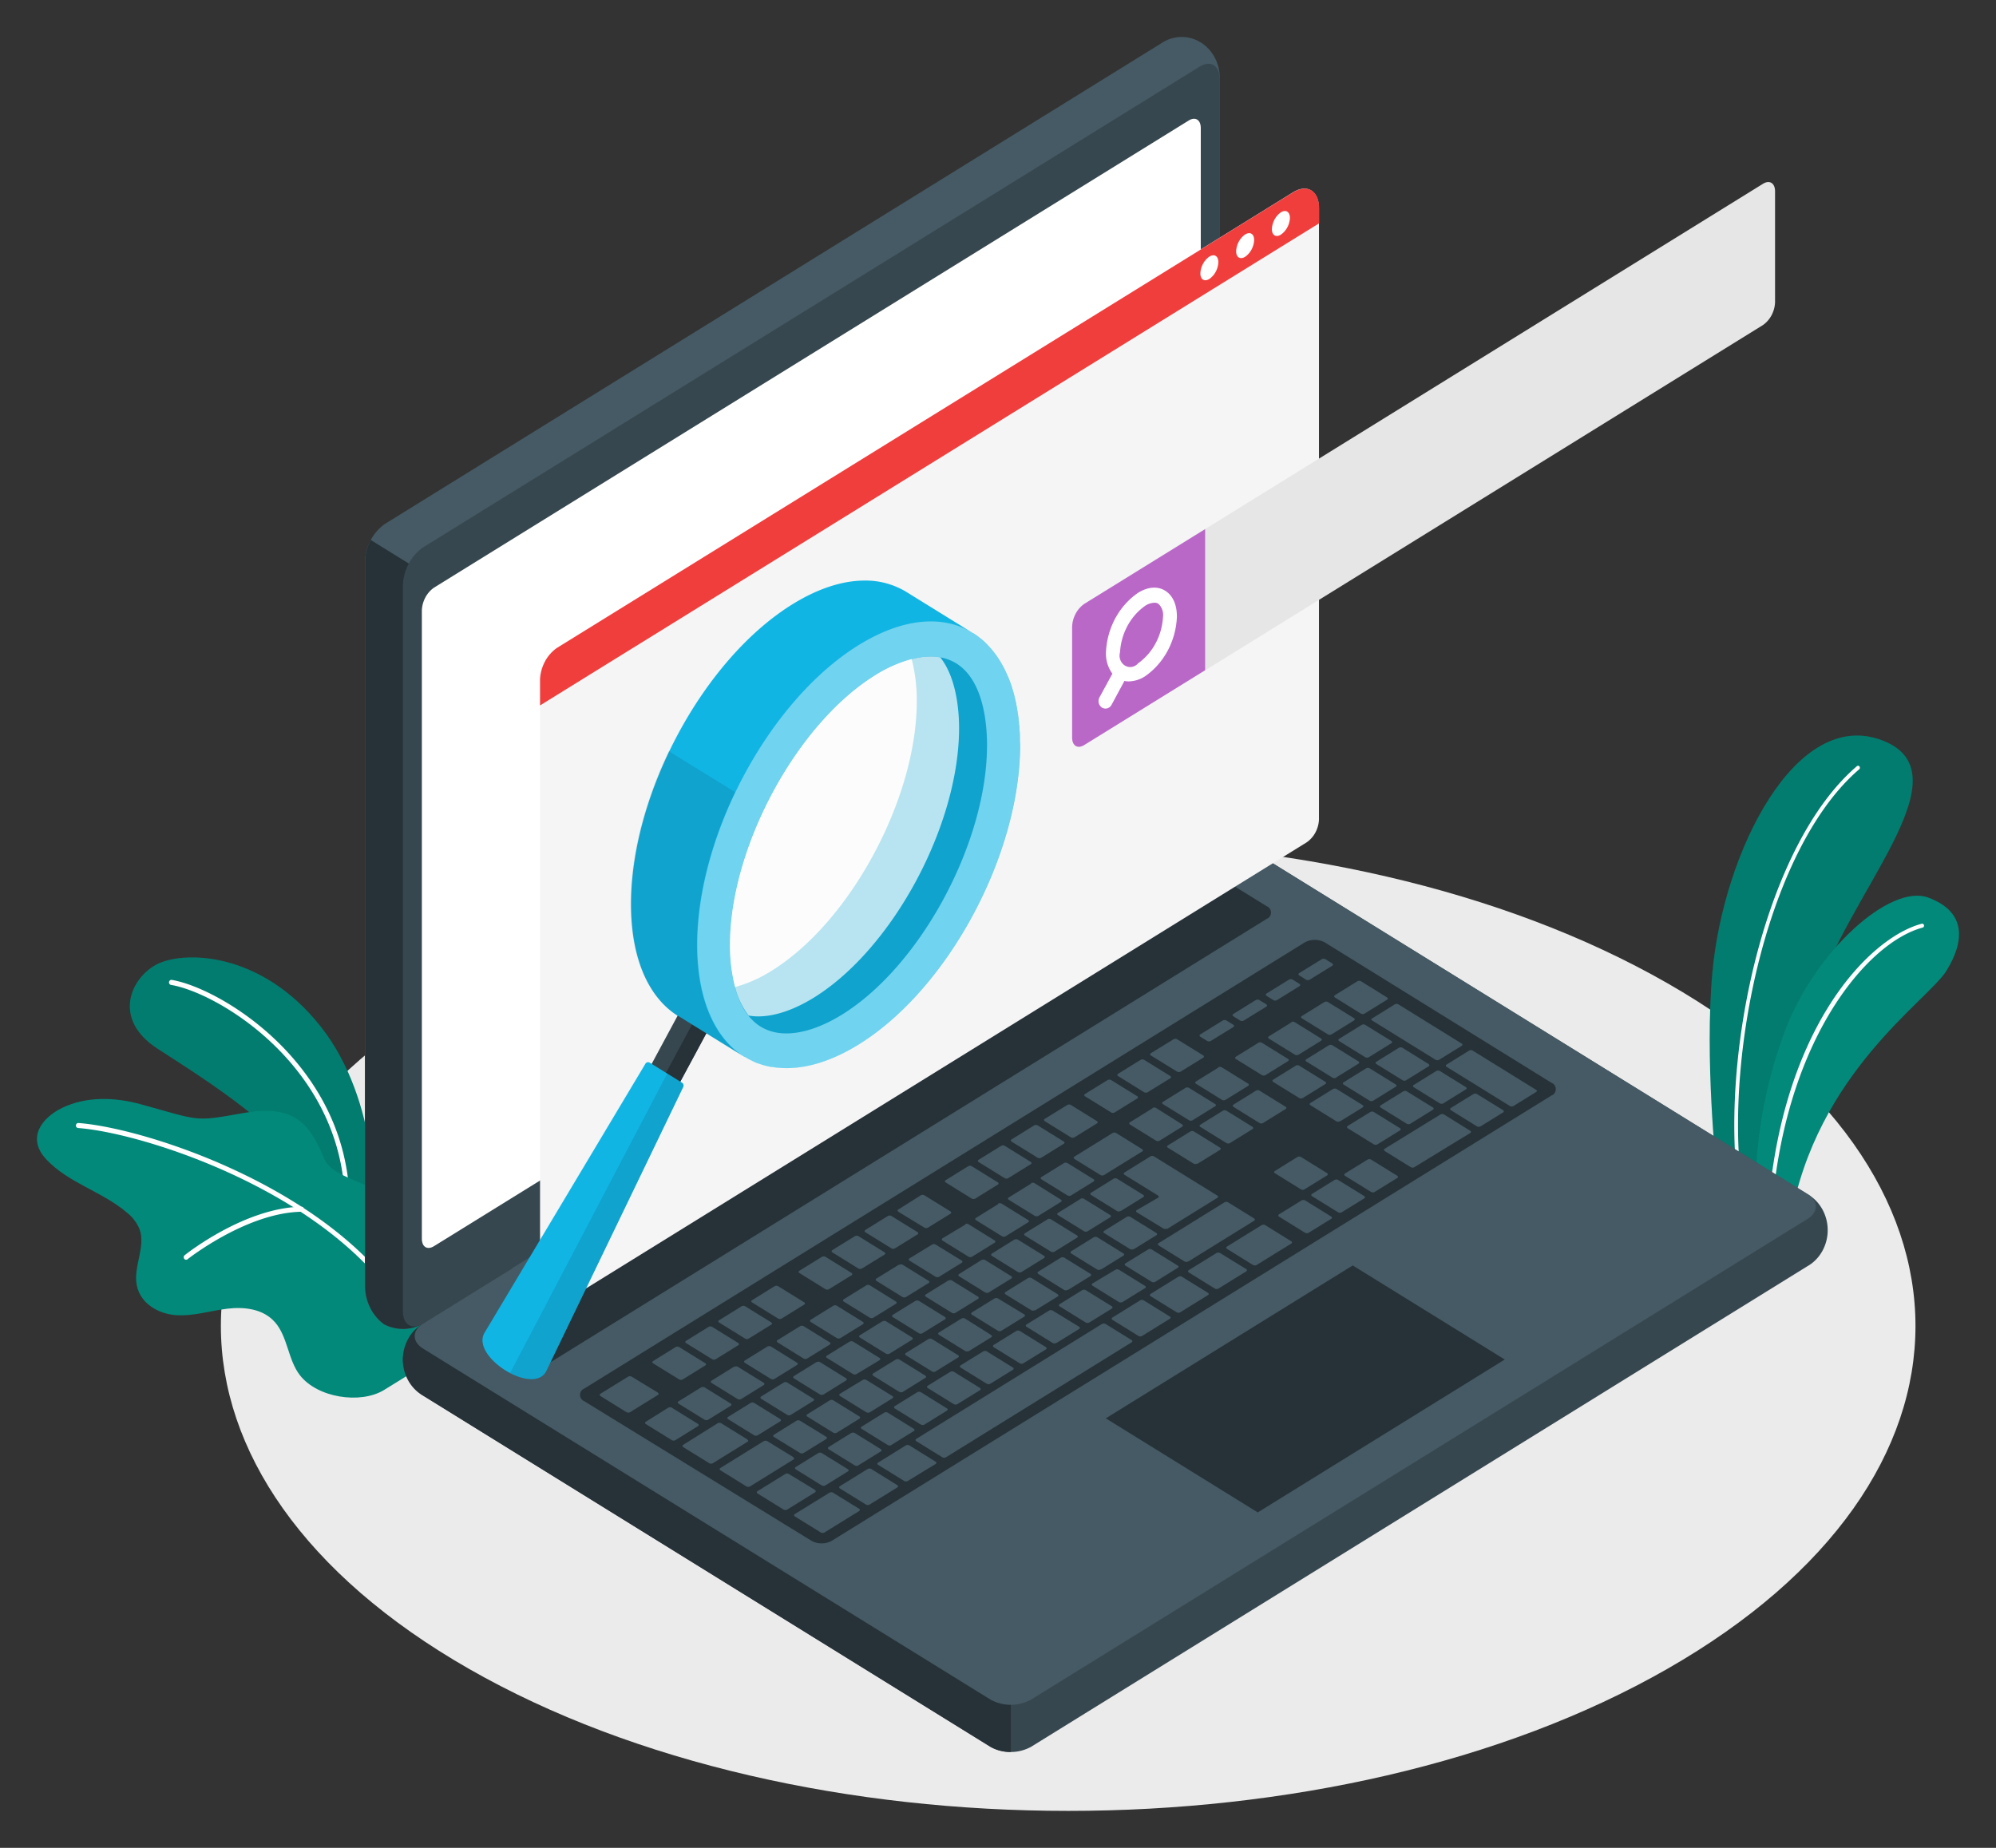
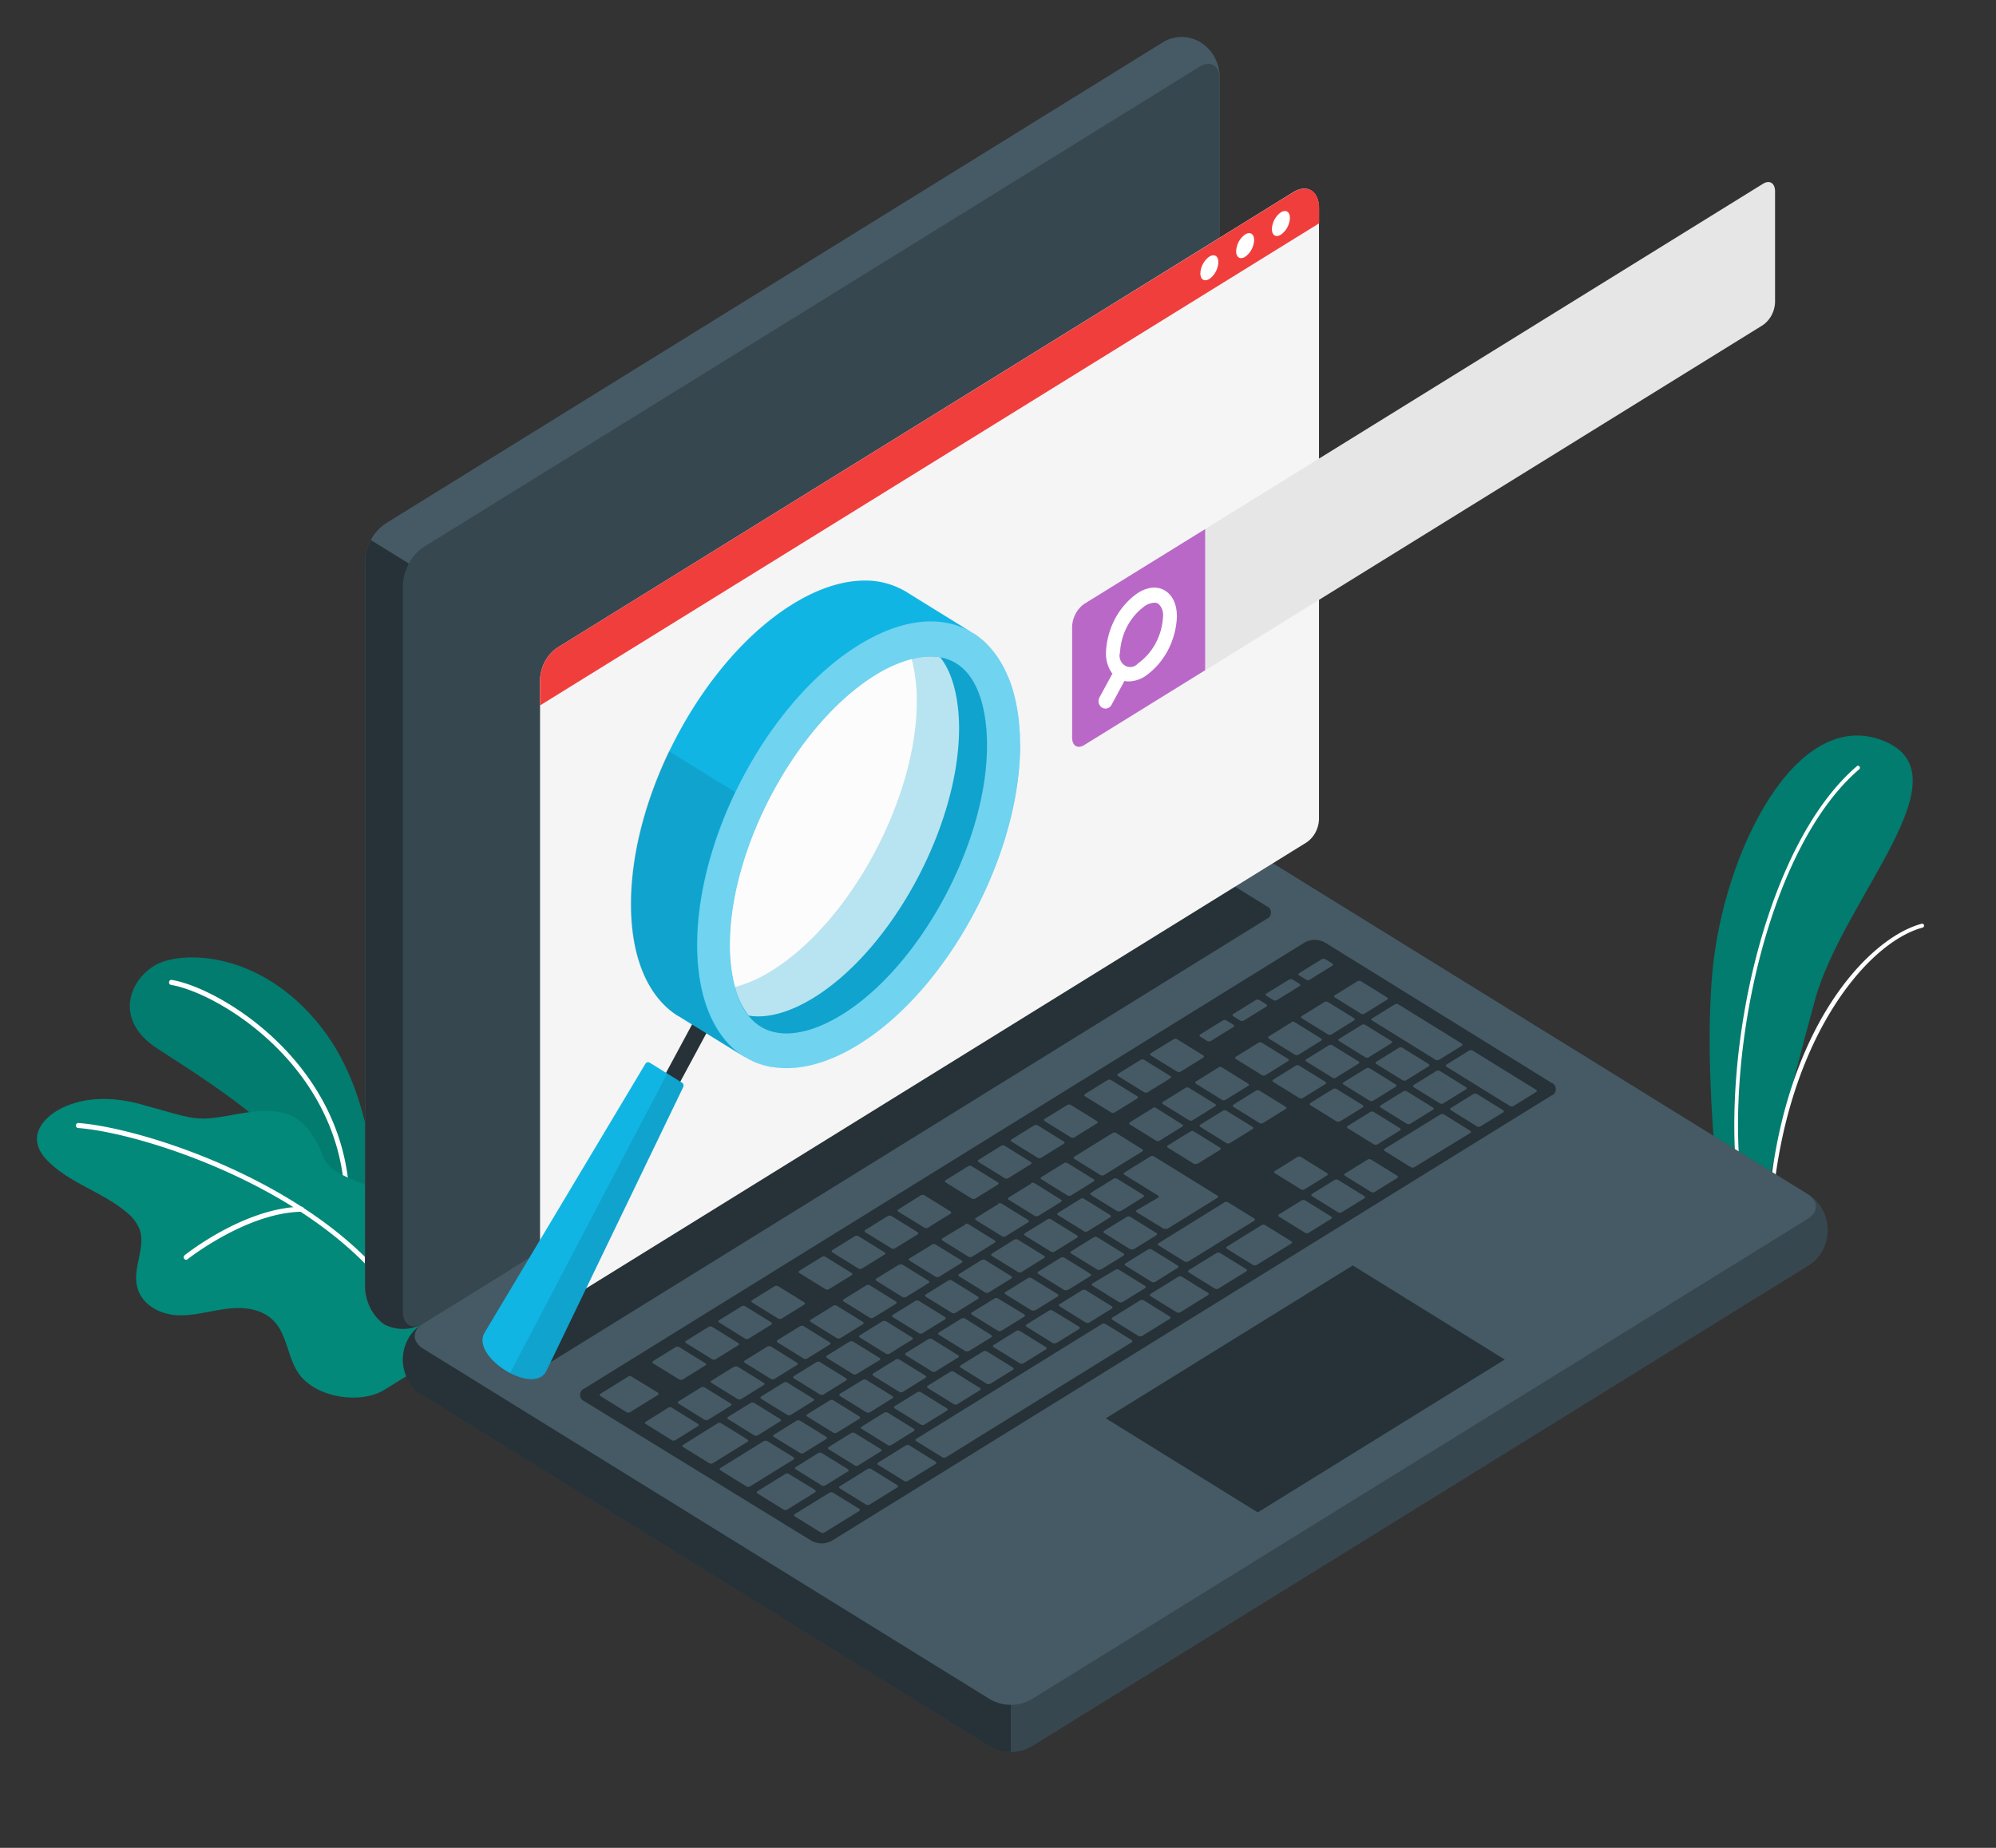
<svg xmlns="http://www.w3.org/2000/svg" width="540" height="500" fill="none">
  <rect width="100%" height="100%" fill="#333333" stroke="none" />
-   <path fill="#EBEBEB" d="M126.897 451.576c89.518 51.232 234.658 51.232 324.176 0 89.519-51.231 89.531-134.319 0-185.55-89.531-51.231-234.658-51.245-324.176 0-89.519 51.245-89.519 134.306 0 185.55Z" />
  <path fill="#02897A" d="m477.404 324.462-13.058-8.141s-3.201-29.998-1.075-53.225c2.998-32.658 22.661-71.909 46.106-62.71 23.446 9.199-10.767 42.535-18.359 70.213-7.591 27.677-13.614 53.863-13.614 53.863Z" />
  <path fill="#000" d="m477.404 324.462-13.058-8.141s-3.201-29.998-1.075-53.225c2.998-32.658 22.661-71.909 46.106-62.71 23.446 9.199-10.767 42.535-18.359 70.213-7.591 27.677-13.614 53.863-13.614 53.863Z" opacity=".1" />
  <path fill="#fff" d="M470.609 320.785a.481.481 0 0 1-.333-.129.554.554 0 0 1-.173-.332c-4.441-36.633 7.718-92.002 32.265-113.005a.475.475 0 0 1 .363-.114.472.472 0 0 1 .333.196.565.565 0 0 1 .107.396.557.557 0 0 1-.183.364c-24.281 20.785-36.288 75.72-31.885 112.014a.57.57 0 0 1-.098.4.502.502 0 0 1-.332.21h-.064Z" />
-   <path fill="#02897A" d="m484.376 330.256-9.288-5.767s-1.581-20.582 7.833-45.587c8.186-21.708 28.519-39.834 38.742-36.035 10.224 3.799 9.971 11.573 4.986 19.727-4.986 8.154-35.314 27.596-42.273 67.662Z" />
  <path fill="#fff" d="M478.618 330.785a.473.473 0 0 1-.346-.179.535.535 0 0 1-.098-.182.571.571 0 0 1-.024-.209c3.062-51.231 27.229-76.426 41.754-80.266a.49.49 0 0 1 .384.062.55.55 0 0 1 .177.737.515.515 0 0 1-.308.246c-15.297 4.07-38.122 31.341-40.982 79.289a.577.577 0 0 1-.054.208.504.504 0 0 1-.302.273c-.065.021-.133.028-.201.021Z" />
  <path fill="#02897A" d="M101.313 328.451s1.733-30.08-14.564-50.702c-16.296-20.623-37.515-20.542-44.537-16.702-7.023 3.84-11.742 14.816.341 22.671 12.084 7.856 37.782 23.581 42.058 37.61l16.702 7.123Z" />
  <path fill="#000" d="M101.313 328.451s1.733-30.08-14.564-50.702c-16.296-20.623-37.515-20.542-44.537-16.702-7.023 3.84-11.742 14.816.341 22.671 12.084 7.856 37.782 23.581 42.058 37.61l16.702 7.123Z" opacity=".1" />
-   <path fill="#fff" d="M93.645 320.921a.622.622 0 0 1-.423-.177.713.713 0 0 1-.21-.433c-3.353-33.282-34.377-51.72-46.739-53.809a.631.631 0 0 1-.42-.271.718.718 0 0 1-.118-.51.714.714 0 0 1 .253-.449.602.602 0 0 1 .475-.127c12.653 2.13 44.373 20.989 47.815 55.016a.728.728 0 0 1-.14.501.614.614 0 0 1-.43.246l-.063.013Z" />
+   <path fill="#fff" d="M93.645 320.921a.622.622 0 0 1-.423-.177.713.713 0 0 1-.21-.433c-3.353-33.282-34.377-51.72-46.739-53.809a.631.631 0 0 1-.42-.271.718.718 0 0 1-.118-.51.714.714 0 0 1 .253-.449.602.602 0 0 1 .475-.127c12.653 2.13 44.373 20.989 47.815 55.016a.728.728 0 0 1-.14.501.614.614 0 0 1-.43.246l-.063.013" />
  <path fill="#02897A" d="M87.61 313.282c-4.087-9.985-8.705-14.463-21.99-12.075-13.286 2.388-11.388 2.022-27.647-2.442-6.858-1.872-14.563-2.171-21.143 1.004-5.554 2.714-9.704 8.141-4.327 13.92 6.048 6.459 15.07 8.67 21.75 14.355 1.516 1.149 2.72 2.708 3.492 4.518 1.759 4.803-1.758 10.216-.734 15.25 1.025 5.033 5.96 7.72 10.59 8.045 4.632.326 9.2-1.166 13.818-1.736 4.618-.57 9.806 0 12.994 3.677 3.416 3.894 3.505 10.121 6.68 14.259 4.758 6.201 16.45 7.924 22.776 4.07l16.562-10.243c10.945-15.82-6.326-28.356-15.373-40.635-4.39-5.983-14.994-5.956-17.448-11.967Z" />
  <path fill="#fff" d="M110.17 356.333a.57.57 0 0 1-.308-.084.616.616 0 0 1-.224-.242c-18.89-32.82-70.324-49.427-88.519-50.783a.622.622 0 0 1-.428-.232.71.71 0 0 1 .062-.952.617.617 0 0 1 .455-.173c18.435 1.357 70.362 18.208 89.506 51.462a.74.74 0 0 1 .069.515.692.692 0 0 1-.284.421.71.71 0 0 1-.329.068Z" />
  <path fill="#fff" d="M50.335 340.865a.568.568 0 0 1-.284-.068.618.618 0 0 1-.222-.203.716.716 0 0 1 .126-.95c.658-.529 16.348-12.875 31.632-13.119a.59.59 0 0 1 .447.189.702.702 0 0 1 .186.475.723.723 0 0 1-.176.484.596.596 0 0 1-.444.208c-14.842.231-30.696 12.727-30.86 12.849a.556.556 0 0 1-.405.135Z" />
  <path fill="#37474F" d="M108.993 367.865a13.25 13.25 0 0 0 1.654 5.579 12.236 12.236 0 0 0 3.825 4.176l153.516 95.041a11.448 11.448 0 0 0 5.479 1.405c1.903 0 3.78-.481 5.478-1.405l210.036-130.045c1.656-.937 3.042-2.341 4.008-4.06a11.634 11.634 0 0 0 1.478-5.696c0-2.007-.511-3.976-1.478-5.695-.966-1.719-2.352-3.123-4.008-4.06l-153.503-94.973a11.448 11.448 0 0 0-5.479-1.405c-1.904 0-3.781.481-5.478 1.405L114.472 358.137a12.241 12.241 0 0 0-3.82 4.164 13.249 13.249 0 0 0-1.659 5.564Z" />
  <path fill="#263238" d="m172.333 322.291-57.861 35.845c-1.656.937-3.041 2.341-4.008 4.06a11.643 11.643 0 0 0-1.477 5.696c0 2.007.511 3.976 1.477 5.695.967 1.719 2.352 3.123 4.008 4.06l153.516 95.041a10.569 10.569 0 0 0 5.479 1.356V322.291H172.333Z" />
  <path fill="#455A64" d="M103.843 358.327a12.37 12.37 0 0 1-3.676-4.33 13.335 13.335 0 0 1-1.46-5.642V151.909a13.664 13.664 0 0 1 1.603-5.791 12.634 12.634 0 0 1 3.875-4.384L314.221 11.688a9.804 9.804 0 0 1 5.283-1.686 9.764 9.764 0 0 1 5.338 1.476c1.621 1.003 2.956 2.461 3.862 4.217a11.695 11.695 0 0 1 1.283 5.748v196.459a13.713 13.713 0 0 1-1.606 5.79 12.673 12.673 0 0 1-3.873 4.386L114.472 358.137a11.145 11.145 0 0 1-5.293 1.455 11.11 11.11 0 0 1-5.336-1.265Z" />
  <path fill="#263238" d="m124.417 161.04-24.104-14.924a12.698 12.698 0 0 0-1.53 5.793v196.445a13.334 13.334 0 0 0 1.46 5.643 12.37 12.37 0 0 0 3.676 4.33 11.109 11.109 0 0 0 5.332 1.248 11.15 11.15 0 0 0 5.284-1.466L138.5 343.28l-14.083-182.24Z" />
  <path fill="#37474F" d="M108.993 158.286v196.431c0 3.745 2.455 5.265 5.479 3.392l210.036-130.032a12.664 12.664 0 0 0 3.873-4.386 13.694 13.694 0 0 0 1.606-5.789V21.456c0-3.744-2.455-5.264-5.479-3.392L114.472 148.11a12.637 12.637 0 0 0-3.876 4.384 13.675 13.675 0 0 0-1.603 5.792Z" />
  <path fill="#455A64" d="m114.472 364.92 153.516 94.973a11.447 11.447 0 0 0 5.478 1.405c1.904 0 3.781-.481 5.479-1.405l210.036-130.045c3.037-1.872 3.037-4.912 0-6.784l-153.503-94.973a11.448 11.448 0 0 0-5.479-1.405c-1.904 0-3.781.481-5.479 1.405L114.472 358.136c-3.037 1.846-3.037 4.885 0 6.784Z" />
-   <path fill="#fff" d="M117.42 159.005 321.572 32.623c1.81-1.126 3.29-.217 3.29 2.035V204.7a8.244 8.244 0 0 1-.966 3.473 7.608 7.608 0 0 1-2.324 2.632L117.42 337.188c-1.822 1.126-3.29.217-3.29-2.035V165.11a8.204 8.204 0 0 1 .962-3.475 7.586 7.586 0 0 1 2.328-2.63Z" />
  <path fill="#263238" d="m132.287 359.805 194.966-120.751a5.728 5.728 0 0 1 2.74-.702c.952 0 1.89.24 2.739.702l9.983 6.173c.331.12.618.349.821.653.203.304.313.669.313 1.043 0 .374-.11.739-.313 1.043-.203.304-.49.533-.821.653L147.711 369.357a5.74 5.74 0 0 1-2.74.702c-.952 0-1.89-.241-2.739-.702l-9.945-6.16a1.68 1.68 0 0 1-.821-.652 1.886 1.886 0 0 1-.313-1.044c0-.374.11-.739.313-1.043.203-.304.49-.532.821-.653ZM157.997 375.774l194.954-120.751a5.751 5.751 0 0 1 2.746-.702c.954 0 1.894.24 2.746.702l61.328 37.989c.33.12.617.348.82.653.204.304.313.669.313 1.043 0 .374-.109.739-.313 1.043-.203.304-.49.533-.82.653L225.032 416.911a5.751 5.751 0 0 1-2.746.702c-.954 0-1.894-.24-2.746-.702l-61.543-37.813a1.675 1.675 0 0 1-.776-.652 1.87 1.87 0 0 1-.294-1.01c0-.36.103-.713.294-1.01.191-.296.462-.524.776-.652Z" />
  <path fill="#455A64" d="m332.757 309.293 6.112-3.785c.253-.163.24-.421 0-.597l-7.061-4.369a1.005 1.005 0 0 0-.974 0l-6.098 3.785c-.266.163-.254.421 0 .597l7.06 4.369a1.006 1.006 0 0 0 .961 0Zm-12.045-14.924-6.099 3.785c-.265.149-.253.421 0 .597l7.061 4.369a1.004 1.004 0 0 0 .974 0l6.111-3.786c.253-.162.241-.434 0-.597l-7.073-4.368a.994.994 0 0 0-.974 0Zm-19.713 12.21-10.337 6.391c-.253.163-.241.434 0 .61l7.06 4.369a1.005 1.005 0 0 0 .974 0l10.325-6.39c.265-.163.24-.434 0-.597l-7.06-4.383a.987.987 0 0 0-.962 0Zm10.793-6.688-6.099 3.785c-.266.163-.253.434 0 .597l7.06 4.369a1.01 1.01 0 0 0 .975 0l6.111-3.786c.253-.162.24-.42 0-.597l-7.073-4.463a1 1 0 0 0-.974 0v.095ZM287.84 314.72l-6.099 3.772c-.265.163-.24.434 0 .61l7.061 4.369a1.016 1.016 0 0 0 .961 0l6.112-3.785c.253-.163.24-.434 0-.597l-7.061-4.369a1.005 1.005 0 0 0-.974 0Zm-8.857 5.522-6.099 3.785c-.265.15-.24.421 0 .597l7.061 4.369a1.005 1.005 0 0 0 .974 0l6.111-3.785c.253-.163.241-.434 0-.597l-7.136-4.464a1.005 1.005 0 0 0-.974 0l.063.095Zm27.773 17.774 6.099-3.786c.265-.163.24-.42 0-.597l-7.061-4.369a.98.98 0 0 0-.961 0l-6.112 3.786c-.253.163-.24.42 0 .597l7.061 4.369a.993.993 0 0 0 .911-.068l.063.068Zm-8.933 5.522 6.111-3.786c.253-.149.241-.42 0-.597l-7.06-4.369a1.01 1.01 0 0 0-.974 0l-6.099 3.786c-.266.163-.24.434 0 .597l7.06 4.369a.996.996 0 0 0 .457.076.995.995 0 0 0 .442-.144l.063.068Zm-8.92 5.522 6.111-3.772c.253-.163.241-.434 0-.611l-7.06-4.369a1.042 1.042 0 0 0-.974 0l-6.099 3.786c-.266.163-.24.434 0 .597l7.048 4.369a.993.993 0 0 0 .911-.068l.063.068Zm-8.857 5.522 6.111-3.772c.253-.163.241-.434 0-.611l-7.06-4.369a1.01 1.01 0 0 0-.974 0l-6.099 3.772c-.266.163-.253.434 0 .611l7.06 4.369c.276.096.576.071.835-.068l.127.068Zm43.918-39.672 6.111-3.785c.253-.15.24-.421 0-.597l-7.06-4.369a1.043 1.043 0 0 0-.975 0l-6.098 3.785c-.266.163-.253.434 0 .597l7.06 4.369a.99.99 0 0 0 .835-.068l.127.068Zm-8.225 17.638 13.615-8.439c.253-.149.24-.421 0-.597l-17.145-10.61a1.005 1.005 0 0 0-.974 0l-7.035 4.369c-.266.149-.24.42 0 .597l9.085 5.617c.278.176.291.447 0 .61l-5.732 3.338c-.253.149-.24.42 0 .597l7.086 4.328a.998.998 0 0 0 .974.068l.126.122Zm-45.613-6.784-6.098 3.785c-.266.163-.254.421 0 .597l7.06 4.369a1.005 1.005 0 0 0 .974 0l6.111-3.785c.253-.163.241-.421 0-.597l-7.06-4.369a1.006 1.006 0 0 0-1.113-.068l.126.068Zm-8.857 5.522-6.301 3.785c-.253.163-.24.435 0 .597l7.06 4.369c.151.083.318.127.487.127.17 0 .337-.044.488-.127l6.111-3.785c.253-.149.24-.421 0-.597l-7.111-4.41a1.006 1.006 0 0 0-.924-.027l.19.068Zm-44.816 61.868a1 1 0 0 0 .974 0l6.112-3.785c.253-.149.24-.421 0-.597l-7.086-4.342a1.01 1.01 0 0 0-.974 0l-6.099 3.786c-.266.163-.253.434 0 .597l7.073 4.341Zm-26.786-17.746-6.111 3.785c-.253.163-.241.421 0 .597l7.06 4.369a1.005 1.005 0 0 0 .974 0l6.112-3.785c.253-.163.24-.421 0-.597l-7.061-4.369a.996.996 0 0 0-.936 0h-.038Zm14.361 12.957a1.005 1.005 0 0 0 .974 0l6.099-3.785c.266-.15.24-.421 0-.597l-7.048-4.369a1.005 1.005 0 0 0-.974 0l-6.111 3.785c-.253.163-.241.434 0 .597l7.06 4.369Zm28.178 8.14 6.111-3.785c.253-.163.24-.42 0-.597l-7.06-4.369a1.01 1.01 0 0 0-.974 0l-6.099 3.786c-.266.149-.24.42 0 .597l7.048 4.368a1.005 1.005 0 0 0 1.012.014l-.038-.014Zm-9.895 5.428a1.01 1.01 0 0 0 .975 0l6.111-3.786c.253-.149.24-.42 0-.597l-7.06-4.369a1.01 1.01 0 0 0-.975 0l-6.098 3.786c-.266.163-.253.434 0 .597l7.047 4.369Zm-23.724-32.129-6.098 3.786c-.266.149-.253.42 0 .597l7.06 4.369a1.01 1.01 0 0 0 .974 0l6.112-3.786c.253-.163.24-.434 0-.597l-7.061-4.369a1.002 1.002 0 0 0-.949.082l-.038-.082Zm44.614-27.61-6.111 3.772c-.253.163-.241.434 0 .597l7.06 4.383a1.04 1.04 0 0 0 .974 0l6.099-3.772c.266-.163.253-.434 0-.611l-7.06-4.369a1.002 1.002 0 0 0-.924.082l-.038-.082Zm-35.605 22.17-6.099 3.772c-.265.162-.253.434 0 .61l7.061 4.369a1.04 1.04 0 0 0 .974 0l6.111-3.785c.253-.163.241-.435 0-.597l-7.06-4.383a1.035 1.035 0 0 0-.987.014Zm44.614-27.624-6.162 3.758c-.253.163-.24.435 0 .597l7.06 4.369a1.005 1.005 0 0 0 .974 0l6.099-3.772c.266-.162.253-.434 0-.61l-7.035-4.315a1.053 1.053 0 0 0-.49-.139 1.049 1.049 0 0 0-.497.112h.051Zm-17.841 11.058-6.111 3.772c-.253.162-.24.434 0 .61l7.06 4.369c.152.08.319.122.487.122.169 0 .336-.042.488-.122l6.098-3.772c.266-.163.241-.434 0-.61l-7.047-4.369a1.044 1.044 0 0 0-.513-.136c-.178 0-.354.047-.512.136h.05Zm-8.932 5.522-6.099 3.772c-.266.162-.24.434 0 .61l7.06 4.369a1.043 1.043 0 0 0 .974 0l6.099-3.772c.253-.163.24-.434 0-.61l-7.06-4.369a1.044 1.044 0 0 0-.513-.136c-.178 0-.354.047-.512.136h.051Zm-8.984 5.522-6.099 3.772c-.265.162-.24.434 0 .61l7.048 4.369a1.005 1.005 0 0 0 .974 0l6.112-3.772c.253-.163.24-.434 0-.61l-7.061-4.369a1.04 1.04 0 0 0-.974 0Zm45.613 6.784 6.099-3.772c.266-.163.253-.434 0-.611l-7.073-4.463a1.028 1.028 0 0 0-.974 0l-6.112 3.771c-.253.163-.24.435 0 .611l7.061 4.369a1.005 1.005 0 0 0 1.012.027l-.013.068Zm78.384-83.468-6.111 3.785c-.253.163-.24.421 0 .597l7.06 4.369a1.005 1.005 0 0 0 .974 0l6.099-3.785c.266-.163.253-.421 0-.597l-7.06-4.369a1.007 1.007 0 0 0-.481-.124c-.167 0-.332.043-.481.124Zm-10.805 6.689-6.099 3.785c-.266.149-.24.421 0 .597l7.048 4.369a1.04 1.04 0 0 0 .974 0l6.111-3.786c.253-.162.241-.434 0-.597l-7.06-4.368a.99.99 0 0 0-.987-.068l.013.068Zm19.725-12.211-6.098 3.785c-.266.149-.253.421 0 .597l7.06 4.369a1.005 1.005 0 0 0 .974 0l6.112-3.786c.253-.162.24-.434 0-.596l-7.061-4.369a1.008 1.008 0 0 0-1.05-.068l.063.068Zm-46.182 51.068 6.111-3.785c.253-.163.241-.434 0-.597l-7.06-4.369a1.005 1.005 0 0 0-.974 0l-6.099 3.785c-.266.15-.253.421 0 .597l7.06 4.369a.996.996 0 0 0 .949-.068l.013.068Zm56.077-56.563a1.005 1.005 0 0 0-.974 0l-6.099 3.785c-.266.149-.253.421 0 .597l7.06 4.369a1.043 1.043 0 0 0 .975 0l6.111-3.785c.253-.163.24-.435 0-.597l-7.073-4.369Zm-88.266 88.895 6.111-3.772c.254-.163.241-.434 0-.611l-7.098-4.3a.994.994 0 0 0-.974 0l-6.099 3.771c-.265.163-.253.434 0 .611l7.061 4.369a1.044 1.044 0 0 0 .999-.068Zm109.409-67.73 6.111-3.785c.253-.149.24-.421 0-.597l-7.098-4.409a1 1 0 0 0-.974 0l-6.099 3.785c-.266.163-.253.434 0 .597l7.06 4.369a1.001 1.001 0 0 0 1 .04Zm-18.979-.719 6.111-3.785c.253-.163.24-.421 0-.597l-7.06-4.369a1.012 1.012 0 0 0-.488-.127 1.01 1.01 0 0 0-.487.127l-6.098 3.786c-.266.162-.253.42 0 .596l7.06 4.369a1.007 1.007 0 0 0 .936.068l.026-.068Zm7.933-14.273a1.005 1.005 0 0 0-.974 0l-6.099 3.785c-.266.15-.253.421 0 .597l7.06 4.369a1 1 0 0 0 .974 0l6.112-3.785c.253-.163.24-.434 0-.597l-7.073-4.369Zm1.885-1.167 17.132 10.61a1.005 1.005 0 0 0 .974 0l6.112-3.785c.253-.163.24-.421 0-.597l-17.145-10.61a1.005 1.005 0 0 0-.974 0l-6.099 3.785c-.329.15-.304.421-.025.597h.025Zm-20.7 12.211-6.111 3.785c-.253.163-.241.435 0 .597l7.06 4.369a1 1 0 0 0 .974 0l6.099-3.785c.266-.149.253-.421 0-.597l-7.06-4.369a1.01 1.01 0 0 0-.937-.027l-.025.027Zm-67.148 41.571-6.137 3.786c-.253.162-.24.434 0 .597l7.061 4.368a.994.994 0 0 0 .974 0l6.098-3.785c.266-.149.254-.421 0-.597l-7.06-4.369a1.007 1.007 0 0 0-.961-.027l.025.027Zm87.14-32.101a.994.994 0 0 0 .974 0l6.111-3.785c.253-.149.241-.421 0-.597l-7.06-4.369a1.043 1.043 0 0 0-.974 0l-6.099 3.786c-.266.162-.253.434 0 .597l7.048 4.368Zm-78.22 26.579-6.099 3.786c-.265.162-.253.42 0 .597l7.061 4.368a.994.994 0 0 0 .974 0l6.111-3.785c.253-.163.241-.421 0-.597l-7.06-4.369a1 1 0 0 0-1.012-.027l.025.027Zm-66.882 63.252a.994.994 0 0 0 .974 0l6.111-3.785c.253-.163.24-.421 0-.597l-7.06-4.369a1.01 1.01 0 0 0-.974 0l-6.099 3.786c-.266.162-.24.42 0 .597l7.048 4.368Zm-13.412-13.567-6.112 3.785c-.253.163-.24.421 0 .597l7.061 4.369a1.005 1.005 0 0 0 .974 0l6.098-3.785c.266-.163.254-.421 0-.597l-7.06-4.369a.998.998 0 0 0-.987 0h.026Zm23.319 8.045 6.098-3.785c.253-.163.241-.434 0-.597l-7.06-4.369a1.01 1.01 0 0 0-.974 0l-6.162 3.745c-.253.149-.241.421 0 .597l7.06 4.369a1.004 1.004 0 0 0 1.012.04h.026Zm8.92-5.522 6.099-3.785c.265-.163.24-.434 0-.597l-7.048-4.369a1.01 1.01 0 0 0-.974 0l-6.112 3.772c-.253.163-.24.434 0 .611l7.061 4.368a1.034 1.034 0 0 0 .999 0h-.025Zm8.857-5.535 6.098-3.772c.266-.163.254-.434 0-.597l-7.06-4.382a1.04 1.04 0 0 0-.974 0l-6.111 3.771c-.253.163-.241.435 0 .611l7.06 4.369a1.006 1.006 0 0 0 1.012 0h-.025Zm-32.239-2.51-6.112 3.785c-.253.149-.24.421 0 .597l7.061 4.369a1.005 1.005 0 0 0 .974 0l6.111-3.785c.253-.163.24-.435 0-.597l-7.06-4.369a1.002 1.002 0 0 0-.936 0h-.038Zm8.92-5.522-6.099 3.772c-.266.162-.253.434 0 .61l7.06 4.369c.152.08.319.122.488.122.168 0 .335-.042.487-.122l6.225-3.758c.253-.163.24-.435 0-.597l-7.06-4.369a1.009 1.009 0 0 0-1.063-.027h-.038Zm35.693-22.088-6.022 3.772c-.254.162-.241.434 0 .61l7.06 4.369a1.04 1.04 0 0 0 .974 0l6.099-3.772c.265-.163.24-.434 0-.61l-7.048-4.369a1.002 1.002 0 0 0-1.025 0h-.038Zm-8.933 5.522-6.098 3.772c-.253.162-.241.434 0 .61l7.06 4.369a1.04 1.04 0 0 0 .974 0l6.099-3.772c.266-.163.24-.434 0-.61l-7.06-4.369a1.041 1.041 0 0 0-.937 0h-.038Zm17.853-11.058-6.086 3.786c-.253.162-.24.434 0 .596l7.061 4.383a1.04 1.04 0 0 0 .974 0l6.099-3.786c.265-.149.253-.42 0-.597l-7.061-4.368a1.036 1.036 0 0 0-.949-.014h-.038Zm-35.693 22.102-6.099 3.772c-.265.162-.253.434 0 .61l7.061 4.369a1.04 1.04 0 0 0 .974 0l6.111-3.785c.253-.163.241-.435 0-.597l-7.06-4.383a1.027 1.027 0 0 0-.949.014h-.038Zm8.92-5.522-6.098 3.772c-.266.162-.241.434 0 .61l7.06 4.369a.982.982 0 0 0 .961 0l6.112-3.772c.253-.163.24-.434 0-.61l-7.061-4.369a1.034 1.034 0 0 0-.936 0h-.038Zm-6.503 38.993 6.098-3.785c.253-.163.241-.434 0-.597l-7.06-4.369a1.005 1.005 0 0 0-.974 0l-6.099 3.785c-.266.15-.24.421 0 .597l7.06 4.369c.156.09.33.138.506.138.177 0 .351-.048.507-.138h-.038Zm-52.32-5.725-7.06-4.369a.994.994 0 0 0-.974 0l-6.086 3.812c-.253.163-.24.421 0 .597l7.06 4.369a1.005 1.005 0 0 0 .974 0l6.099-3.785c.278-.122.266-.394-.013-.624Zm13.362 4.205-7.061-4.368a1.013 1.013 0 0 0-.961 0l-9.338 5.847c-.253.163-.24.435 0 .597l7.06 4.369c.151.083.318.127.488.127.169 0 .336-.044.487-.127l9.388-5.807c.291-.136.215-.407-.063-.583v-.055Zm-24.192-12.658-7.086-4.315a1.01 1.01 0 0 0-.974 0l-7.491 4.627c-.253.163-.24.434 0 .611l7.061 4.368a.994.994 0 0 0 .974 0l7.503-4.64c.304-.149.291-.42.013-.597v-.054Zm5.757-3.568a1.004 1.004 0 0 0 .974 0l6.099-3.786c.265-.149.253-.42 0-.597l-7.061-4.368a.994.994 0 0 0-.974 0l-6.111 3.785c-.253.163-.241.434 0 .597l7.073 4.369Zm30.872 21.016-7.022-4.315a1.04 1.04 0 0 0-.974 0l-11.742 7.273c-.253.162-.24.434 0 .597l7.06 4.382c.152.08.319.122.487.122.169 0 .336-.042.488-.122l11.741-7.272c.253-.163.241-.435-.038-.611v-.054Zm5.859 8.859-7.061-4.287a1.005 1.005 0 0 0-.974 0l-7.516 4.654c-.253.163-.24.434 0 .61l7.061 4.369a1.04 1.04 0 0 0 .974 0l7.516-4.654c.291-.19.278-.461 0-.637v-.055Zm29.607-70.945a1 1 0 0 0 .974 0l6.099-3.771c.266-.163.24-.434 0-.611l-7.06-4.369a1.042 1.042 0 0 0-.974 0l-6.099 3.84c-.253.163-.24.434 0 .597l7.06 4.314Zm-17.853 11.058a1.043 1.043 0 0 0 .974 0l6.112-3.772c.253-.163.24-.434 0-.61l-7.061-4.369a1.04 1.04 0 0 0-.974 0l-6.099 3.772c-.265.163-.24.434 0 .61l7.048 4.369Zm-39.565 24.544c.15.083.318.127.487.127.169 0 .336-.044.487-.127l6.099-3.785c.265-.163.253-.421 0-.597l-7.06-4.369a1 1 0 0 0-.975 0l-6.111 3.785c-.253.163-.24.421 0 .597l7.073 4.369Zm48.498-29.998a1.017 1.017 0 0 0 .962 0l6.111-3.772c.253-.163.24-.434 0-.61l-7.06-4.369a1.012 1.012 0 0 0-.488-.127 1.01 1.01 0 0 0-.487.127l-6.098 3.772c-.266.162-.241.434 0 .61l7.06 4.369Zm-17.853 11.044c.151.083.318.127.487.127.169 0 .337-.044.487-.127l6.111-3.772c.253-.163.241-.434 0-.61l-7.06-4.369a1.04 1.04 0 0 0-.974 0l-6.099 3.772c-.265.162-.253.434 0 .61l7.048 4.369Zm2.062 55.071a1.04 1.04 0 0 0-.974 0l-9.388 5.793c-.253.163-.241.434 0 .611l7.06 4.369a1.01 1.01 0 0 0 .974 0l9.389-5.807c.265-.163.24-.435 0-.611l-7.061-4.355Zm-14.867-47.12a1.042 1.042 0 0 0 .975 0l6.111-3.786c.253-.163.24-.434 0-.597l-7.06-4.369a1.01 1.01 0 0 0-.975 0l-6.098 3.786c-.266.149-.253.42 0 .597l7.047 4.369Zm-8.92 5.427a1.01 1.01 0 0 0 .974 0l6.112-3.786c.253-.163.24-.434 0-.597l-7.061-4.369a1.004 1.004 0 0 0-.974 0l-6.099 3.786c-.265.149-.253.42 0 .597l7.048 4.369Zm189.083-60.648a1.007 1.007 0 0 0-.974 0l-15.082 9.281c-.253.162-.241.434 0 .61l7.06 4.369a1.04 1.04 0 0 0 .974 0l15.108-9.24c.265-.162.253-.434 0-.61l-7.086-4.41Zm-19.726 12.211a1.004 1.004 0 0 0-.974 0l-6.098 3.772c-.266.163-.253.434 0 .611l7.06 4.368a1.028 1.028 0 0 0 .974 0l6.111-3.771c.253-.163.241-.435 0-.611l-7.073-4.369Zm-120.846 71.705 6.098-3.785c.266-.163.241-.434 0-.597l-7.047-4.383a1.042 1.042 0 0 0-.974 0l-6.112 3.772c-.253.163-.24.434 0 .611l7.061 4.368a1.025 1.025 0 0 0 .974.014Zm103.006-60.661a1.04 1.04 0 0 0-.974 0l-6.112 3.772c-.253.163-.24.434 0 .611l7.061 4.368a.994.994 0 0 0 .974 0l6.099-3.771c.265-.163.253-.435 0-.611l-7.048-4.369Zm46.486-28.777a1.04 1.04 0 0 0-.974 0l-6.099 3.759c-.265.162-.253.434 0 .597l7.061 4.382a1.04 1.04 0 0 0 .974 0l6.111-3.772c.253-.163.241-.434 0-.61l-7.073-4.356Zm15.981-1.153-17.145-10.61a1.004 1.004 0 0 0-.974 0l-6.099 3.786c-.265.162-.253.434 0 .597l17.145 10.609a1 1 0 0 0 .974 0l6.111-3.785c.279-.149.266-.42-.012-.597Zm-95.807 50.58a1.005 1.005 0 0 0-.974 0l-7.516 4.654c-.253.163-.24.434 0 .597l7.06 4.369a1.01 1.01 0 0 0 .974 0l7.516-4.654c.253-.163.241-.434 0-.597l-7.06-4.369Zm22.535-13.961a1.012 1.012 0 0 0-.488-.127 1.01 1.01 0 0 0-.487.127l-9.388 5.807c-.253.163-.24.434 0 .597l7.06 4.382a1.031 1.031 0 0 0 .974 0l9.389-5.807c.253-.162.24-.434 0-.61l-7.06-4.369Zm-43.197 26.742a1.043 1.043 0 0 0-.974 0l-50.244 31.097c-.253.163-.241.434 0 .61l7.06 4.369a1.04 1.04 0 0 0 .974 0l50.244-31.11c.253-.163.241-.435 0-.611l-7.06-4.355Zm-53.066 32.861a.994.994 0 0 0-.974 0l-7.503 4.653c-.266.163-.253.434 0 .597l7.06 4.369a1.005 1.005 0 0 0 .974 0l7.554-4.599c.253-.163.241-.435 0-.597l-7.111-4.423Zm63.391-39.251a1.034 1.034 0 0 0-.975 0l-7.503 4.653c-.265.163-.253.434 0 .611l7.061 4.369a1.04 1.04 0 0 0 .974 0l7.516-4.654c.265-.149.24-.421 0-.597l-7.073-4.382Zm-73.715 45.627a1.046 1.046 0 0 0-.975 0l-7.515 4.654c-.253.163-.241.434 0 .611l7.06 4.368a1.028 1.028 0 0 0 .974 0l7.503-4.64c.266-.163.253-.434 0-.61l-7.047-4.383Zm94.377-58.435a1.047 1.047 0 0 0-.488-.122c-.168 0-.335.042-.487.122l-7.503 4.64c-.265.163-.253.434 0 .61l7.061 4.369a1.04 1.04 0 0 0 .974 0l7.516-4.654c.265-.162.24-.434 0-.61l-7.073-4.355Zm31.935-19.768a.994.994 0 0 0-.974 0l-6.099 3.772c-.265.162-.253.434 0 .61l7.061 4.369a1.04 1.04 0 0 0 .974 0l6.111-3.772c.253-.163.241-.434 0-.611l-7.073-4.368Zm19.549-15.223 6.098-3.772c.266-.163.253-.434 0-.61l-7.06-4.369a1.04 1.04 0 0 0-.974 0l-6.111 3.785c-.253.163-.241.434 0 .597l7.06 4.382a1.033 1.033 0 0 0 .987 0v-.013Zm-39.856-.19 6.111-3.785c.253-.163.24-.435 0-.597l-7.06-4.369a1.012 1.012 0 0 0-.488-.127 1.01 1.01 0 0 0-.487.127l-6.098 3.785c-.266.163-.241.421 0 .597l7.047 4.369c.151.083.318.127.487.127.17 0 .337-.044.488-.127Zm-20.245 37.487 17.841-11.044c.253-.163.24-.434 0-.61l-7.061-4.369a1.04 1.04 0 0 0-.974 0l-17.84 11.057c-.253.15-.241.421 0 .597l7.06 4.369a.996.996 0 0 0 .974-.068v.068Zm50.206-31.707a1.043 1.043 0 0 0 .975 0l6.098-3.772c.266-.163.253-.434 0-.611l-7.06-4.368a1 1 0 0 0-.974 0l-6.112 3.771c-.253.163-.24.435 0 .611l7.073 4.369Zm-9.11-6.228 6.099-3.772c.266-.162.253-.434 0-.61l-7.06-4.369a1.043 1.043 0 0 0-.975 0l-6.111 3.785c-.253.163-.24.435 0 .597l7.06 4.383a1.039 1.039 0 0 0 .987-.082v.068Zm-50.016 43.417 6.099-3.786c.265-.163.24-.42 0-.597l-7.061-4.369a1.004 1.004 0 0 0-.974 0l-6.137 3.772c-.265.163-.24.421 0 .597l7.061 4.369c.164.1.35.152.539.15.189-.003.374-.059.536-.164l-.063.028Zm39.401-25.019a1.04 1.04 0 0 0 .974 0l6.111-3.772c.253-.163.241-.434 0-.61l-7.06-4.369a1.043 1.043 0 0 0-.974 0l-6.099 3.785c-.266.163-.253.434 0 .597l7.048 4.369Zm-84.015 52.601 6.099-3.771c.266-.163.253-.435 0-.611l-7.06-4.369a1.047 1.047 0 0 0-.488-.122c-.168 0-.335.042-.487.122l-6.111 3.772c-.253.163-.24.434 0 .611l7.06 4.368a1.034 1.034 0 0 0 .987 0Zm8.92-5.522 6.112-3.771c.253-.163.24-.435 0-.611l-7.048-4.369a1.01 1.01 0 0 0-.974 0l-6.111 3.772c-.254.163-.241.434 0 .611l7.06 4.368a1.037 1.037 0 0 0 .961 0Zm-17.84 11.044 6.099-3.771c.265-.163.253-.435 0-.611l-7.048-4.369a1.04 1.04 0 0 0-.974 0l-6.112 3.772c-.253.163-.24.434 0 .611l7.061 4.368a.994.994 0 0 0 .974 0Zm35.681-22.088 6.111-3.771c.253-.163.241-.435 0-.611l-7.06-4.369a1.043 1.043 0 0 0-.974 0l-6.099 3.786c-.266.162-.253.434 0 .597l7.06 4.368c.149.081.314.124.481.124.167 0 .332-.043.481-.124Zm-8.857 5.522 6.111-3.771c.253-.163.241-.435 0-.611l-7.174-4.369a1.01 1.01 0 0 0-.974 0l-6.099 3.772c-.266.163-.253.434 0 .597l7.06 4.382c.157.087.33.133.507.133.176 0 .349-.046.506-.133h.063Zm17.84-11.044 6.112-3.785c.253-.149.24-.421 0-.597l-7.061-4.369a1.004 1.004 0 0 0-.974 0l-6.2 3.704c-.266.163-.24.434 0 .597l7.048 4.369a1.004 1.004 0 0 0 1.012.081h.063Zm40.818-81.717a1.005 1.005 0 0 0 .974 0l6.112-3.786c.253-.149.24-.42 0-.597l-1.873-1.166a1.028 1.028 0 0 0-.974 0l-6.111 3.771c-.254.163-.241.435 0 .611l1.872 1.167Zm-43.892 30.391a1.005 1.005 0 0 0 .974 0l6.099-3.772c.265-.162.253-.434 0-.61l-7.061-4.369a1.04 1.04 0 0 0-.974 0l-6.111 3.772c-.253.163-.241.434 0 .61l7.073 4.369Zm17.84-11.044a1.043 1.043 0 0 0 .974 0l6.112-3.772c.253-.162.24-.434 0-.61l-7.061-4.369a1.005 1.005 0 0 0-.974 0l-6.149 3.772c-.266.163-.253.434 0 .61l7.098 4.369Zm-28.734 17.787a1.04 1.04 0 0 0 .974 0l6.099-3.785c.265-.163.253-.434 0-.597l-7.061-4.382a1.028 1.028 0 0 0-.974 0l-6.111 3.771c-.253.163-.241.435 0 .611l7.073 4.382Zm19.814-12.211a1.028 1.028 0 0 0 .974 0l6.111-3.771c.253-.163.241-.435 0-.611l-7.06-4.369a1.04 1.04 0 0 0-.974 0l-6.099 3.772c-.265.163-.253.434 0 .611l7.048 4.368Zm-37.718 23.255a1 1 0 0 0 .974 0l6.099-3.785c.266-.163.24-.434 0-.597l-7.048-4.369a1.005 1.005 0 0 0-.974 0l-6.111 3.786c-.253.149-.241.42 0 .597l7.06 4.368Zm8.92-5.522a1.043 1.043 0 0 0 .974 0l6.099-3.785c.266-.163.253-.434 0-.597l-7.048-4.369a1.005 1.005 0 0 0-.974 0l-6.111 3.786c-.253.149-.24.42 0 .596l7.06 4.369Zm45.866-31.599a1.035 1.035 0 0 0 .975 0l6.111-3.771c.253-.163.24-.435 0-.611l-1.885-1.167a1.043 1.043 0 0 0-.974 0l-6.099 3.772c-.266.163-.241.434 0 .611l1.872 1.166Zm26.774-16.579a.981.981 0 0 0 .961 0l6.112-3.786c.253-.162.24-.42 0-.597l-1.873-1.166a1 1 0 0 0-.974 0l-6.112 3.771c-.253.163-.24.435 0 .611l1.886 1.167Zm14.816 9.185a1.043 1.043 0 0 0 .974 0l6.112-3.785c.253-.163.24-.435 0-.597l-7.061-4.383a1.04 1.04 0 0 0-.974 0l-6.098 3.772c-.266.163-.241.434 0 .611l7.047 4.382Zm22.307 24.272 6.111-3.785c.253-.149.241-.421 0-.597l-7.06-4.369a1.04 1.04 0 0 0-.974 0l-6.099 3.786c-.266.163-.253.434 0 .597l7.06 4.368c.149.081.314.124.481.124.167 0 .332-.043.481-.124Zm-54.976-22.4a1.04 1.04 0 0 0 .974 0l6.111-3.771c.253-.163.241-.435 0-.611l-1.885-1.167a1.043 1.043 0 0 0-.974 0l-6.099 3.772c-.253.163-.24.434 0 .61l1.873 1.167Zm-72.627 48.165a.994.994 0 0 0 .974 0l6.099-3.785c.253-.163.24-.421 0-.597l-7.061-4.369a1.005 1.005 0 0 0-.974 0l-6.099 3.786c-.253.162-.24.42 0 .597l7.061 4.368Z" />
  <path fill="#263238" d="m299.164 383.779 66.807-41.367 41.122 25.453-66.82 41.367-41.109-25.453Z" />
  <path fill="#F5F5F5" d="M150.659 175.327 349.763 52.065c3.884-2.415 7.073-.434 7.073 4.383v165.348a8.226 8.226 0 0 1-.967 3.473 7.607 7.607 0 0 1-2.323 2.632L149.393 354.297c-1.809 1.113-3.289.204-3.289-2.035V183.779c.09-1.692.55-3.338 1.341-4.806a10.564 10.564 0 0 1 3.214-3.646Z" />
  <path fill="#F03E3D" d="M356.899 60.41v-3.962c0-4.817-3.189-6.784-7.073-4.383L150.659 175.327a10.583 10.583 0 0 0-3.214 3.646 11.437 11.437 0 0 0-1.341 4.807v7.096L356.899 60.409Z" />
  <path fill="#fff" d="M327.19 69.432a5.638 5.638 0 0 0-1.727 1.952 6.096 6.096 0 0 0-.715 2.58c0 1.668 1.088 2.347 2.442 1.506a5.618 5.618 0 0 0 1.72-1.947 6.058 6.058 0 0 0 .709-2.571c0-1.67-1.088-2.348-2.429-1.52ZM336.857 63.448a5.63 5.63 0 0 0-1.72 1.955 6.1 6.1 0 0 0-.71 2.577c0 1.668 1.089 2.333 2.43 1.506a5.638 5.638 0 0 0 1.727-1.953 6.096 6.096 0 0 0 .715-2.579c0-1.669-1.088-2.347-2.442-1.506ZM346.536 57.451a5.671 5.671 0 0 0-1.723 1.955 6.134 6.134 0 0 0-.719 2.577c0 1.669 1.101 2.347 2.442 1.506a5.612 5.612 0 0 0 1.725-1.946c.425-.785.67-1.666.717-2.572 0-1.669-1.101-2.347-2.442-1.52Z" />
-   <path fill="#37474F" d="m195.269 271.829-7.747-4.797-18.973 35.238 7.747 4.797 18.973-35.238Z" />
  <path fill="#263238" d="m195.284 271.818-3.868-2.394-18.973 35.238 3.868 2.394 18.973-35.238Z" />
  <path fill="#11B5E4" d="M147.749 371.08c-3.531 6.58-20.245-3.867-16.727-10.352l43.588-72.899a.858.858 0 0 1 .514-.394.797.797 0 0 1 .625.096l8.756 5.427a.892.892 0 0 1 .39.525.96.96 0 0 1-.061.669l-37.085 76.928Z" />
  <path fill="#000" d="m147.748 371.08 37.073-76.928a.957.957 0 0 0 .061-.668.891.891 0 0 0-.39-.526l-3.986-2.469-42.5 81.012c3.871 2.049 8.148 2.551 9.742-.421Z" opacity=".1" />
  <path fill="#11B5E4" d="M275.921 199.464c0-.557 0-1.099-.076-1.642-.076-.543 0-1.072-.114-1.601-.114-.529 0-.706-.101-1.058a45.504 45.504 0 0 0-.354-2.714c-.064-.393-.127-.8-.203-1.194-.076-.393-.139-.746-.215-1.112a46.475 46.475 0 0 0-.708-2.917c-.14-.448-.266-.896-.405-1.357a1.305 1.305 0 0 1-.064-.204c-.151-.434-.291-.854-.442-1.261-.152-.407-.355-.95-.557-1.357-.203-.407-.278-.665-.443-.991a5.083 5.083 0 0 0-.329-.705 10.27 10.27 0 0 0-.417-.841c-.152-.272-.064-.136-.102-.19-.038-.055-.265-.489-.405-.733-.139-.244-.189-.312-.278-.461a24.697 24.697 0 0 0-2.176-3.107l-.405-.489-.342-.379c-.139-.163-.291-.313-.443-.475-.397-.448-.82-.87-1.265-1.262a8.868 8.868 0 0 0-.67-.57l-.696-.543a12.354 12.354 0 0 0-1.126-.787l-.304-.203h-.063l-17.929-11.098-.102-.068c-3.439-2.057-7.322-3.11-11.261-3.053-5.87 0-12.5 2.062-19.523 6.404-24.116 14.924-43.677 51.258-43.677 81.134 0 14.925 4.858 25.372 12.716 30.283h.076l17.941 11.085h.076l.215.122c.337.213.683.408 1.038.583.43.231.873.434 1.265.624.392.19.797.34 1.202.475l.646.204c.226.093.458.165.695.217.234.076.47.139.709.19.17.053.343.094.519.122.303.068.632.136.949.176a.598.598 0 0 0 .215 0c.379.073.759.127 1.139.163 6.503.733 14.069-1.235 22.167-6.241 24.129-14.924 43.69-51.272 43.69-81.134-.063-.624-.063-1.33-.063-2.035Zm-29.266-21.125a44.545 44.545 0 0 1 1.379 11.397c0 26.348-17.979 59.697-39.223 72.912a36.646 36.646 0 0 1-9.958 4.437 45.208 45.208 0 0 1-1.379-11.411c0-26.348 17.979-59.697 39.223-72.912a36.512 36.512 0 0 1 9.92-4.423h.038Z" />
  <path fill="#000" d="m200.725 285.618-17.422-10.772c-7.858-4.925-12.716-15.399-12.716-30.27 0-13.323 3.897-27.922 10.337-41.326l17.942 11.071c-6.453 13.404-10.338 28.003-10.338 41.327 0 14.598 4.631 24.923 12.197 29.97Z" opacity=".1" />
  <path fill="#fff" d="M275.921 199.464c0-.556 0-1.099-.076-1.642-.076-.542 0-1.072-.114-1.601-.114-.529 0-.705-.101-1.058a44.697 44.697 0 0 0-.354-2.714c-.063-.393-.127-.8-.203-1.194-.076-.393-.139-.746-.215-1.112a46.475 46.475 0 0 0-.708-2.917c-.139-.448-.266-.896-.405-1.357a1.222 1.222 0 0 1-.063-.203c-.152-.435-.291-.855-.443-1.262-.152-.407-.355-.95-.557-1.357-.202-.407-.278-.665-.443-.99a5.041 5.041 0 0 0-.329-.706 9.958 9.958 0 0 0-.417-.841c-.152-.271-.064-.136-.102-.19-.038-.054-.265-.488-.404-.733-.14-.244-.19-.312-.279-.461a24.697 24.697 0 0 0-2.176-3.107l-.405-.488-.342-.38c-.139-.163-.291-.312-.442-.475-.398-.448-.82-.869-1.266-1.262a9.357 9.357 0 0 0-.67-.57l-.696-.542a12.16 12.16 0 0 0-1.126-.787c-7.934-5.17-18.979-4.559-31.265 3.025-24.129 14.925-43.69 51.259-43.69 81.134 0 15.128 5.061 25.697 13.095 30.5.337.214.683.408 1.038.584.43.23.873.434 1.265.624.392.19.797.339 1.202.475l.645.203c.226.093.459.166.696.217.233.076.47.14.709.19.17.054.343.095.519.122.303.068.632.136.949.177a.597.597 0 0 0 .215 0c.379.072.759.126 1.138.163 6.504.732 14.07-1.235 22.168-6.241 24.129-14.925 43.69-51.272 43.69-81.135-.038-.678-.038-1.384-.038-2.089Zm-48.08 75.042c-5.416 3.351-10.629 5.115-15.083 5.115-8.363 0-12.209-6.119-13.918-12.536a45.202 45.202 0 0 1-1.379-11.411c0-26.348 17.98-59.697 39.224-72.912a36.515 36.515 0 0 1 9.958-4.423 20.639 20.639 0 0 1 5.061-.692c13.829 0 15.31 16.743 15.31 23.947.05 26.294-17.929 59.738-39.173 72.912Z" opacity=".4" />
  <path fill="#000" d="M267.064 201.594c0 26.348-17.967 59.697-39.224 72.912-5.415 3.351-10.628 5.115-15.082 5.115-8.363 0-12.21-6.119-13.918-12.537a36.586 36.586 0 0 0 9.958-4.436c21.282-13.174 39.224-46.564 39.224-72.913a44.631 44.631 0 0 0-1.379-11.396 20.591 20.591 0 0 1 5.061-.692c13.867.04 15.36 16.742 15.36 23.947Z" opacity=".1" />
  <path fill="#fff" d="M259.472 196.994c0 26.348-17.967 59.698-39.223 72.912-5.416 3.352-10.629 5.115-15.082 5.115a14.767 14.767 0 0 1-2.645-.23 21.346 21.346 0 0 1-3.656-7.707 45.15 45.15 0 0 1-1.38-11.41c0-26.348 17.98-59.697 39.224-72.912a36.515 36.515 0 0 1 9.958-4.423 20.598 20.598 0 0 1 5.061-.692c.89-.003 1.779.075 2.657.23 4.378 5.522 5.086 14.382 5.086 19.117Z" opacity=".7" />
  <path fill="#E6E6E6" d="M290.054 169.548v30.038c0 2.253 1.481 3.162 3.29 2.036L476.936 87.966a7.612 7.612 0 0 0 2.323-2.632c.572-1.061.903-2.25.966-3.474V51.781c0-2.252-1.48-3.161-3.289-2.035L293.344 163.402a7.624 7.624 0 0 0-2.331 2.651 8.26 8.26 0 0 0-.959 3.495Z" />
  <path fill="#BA68C8" d="m293.344 163.401 32.695-20.229v38.179l-32.695 20.229c-1.81 1.126-3.29.217-3.29-2.035v-29.998a8.26 8.26 0 0 1 .959-3.495 7.633 7.633 0 0 1 2.331-2.651Z" />
  <path fill="#fff" d="M315.221 159.833c-2.063-1.275-4.669-1.072-7.339.584-2.537 1.743-4.648 4.112-6.156 6.909a21.315 21.315 0 0 0-2.511 9.168c-.089 2.092.526 4.148 1.733 5.794l-3.517 6.458c-.229.462-.285 1-.155 1.505.129.504.433.937.851 1.208.29.175.616.268.949.272.333 0 .661-.094.949-.273.289-.178.529-.435.696-.745l3.479-6.458a6.33 6.33 0 0 0 1.139.122 8.411 8.411 0 0 0 4.403-1.357c2.533-1.747 4.639-4.117 6.145-6.914a21.38 21.38 0 0 0 2.51-9.163c.037-3.297-1.101-5.821-3.176-7.11Zm-7.339 19.673a2.826 2.826 0 0 1-1.683.953 2.722 2.722 0 0 1-1.871-.379 3.04 3.04 0 0 1-1.243-1.546 3.308 3.308 0 0 1-.074-2.04 17.13 17.13 0 0 1 2.01-7.127 15.865 15.865 0 0 1 4.759-5.423 4.891 4.891 0 0 1 2.531-.855c.37-.015.738.079 1.062.272.477.436.842.995 1.063 1.623.222.629.291 1.307.203 1.972a17.158 17.158 0 0 1-2.005 7.126 15.878 15.878 0 0 1-4.752 5.424Z" />
</svg>